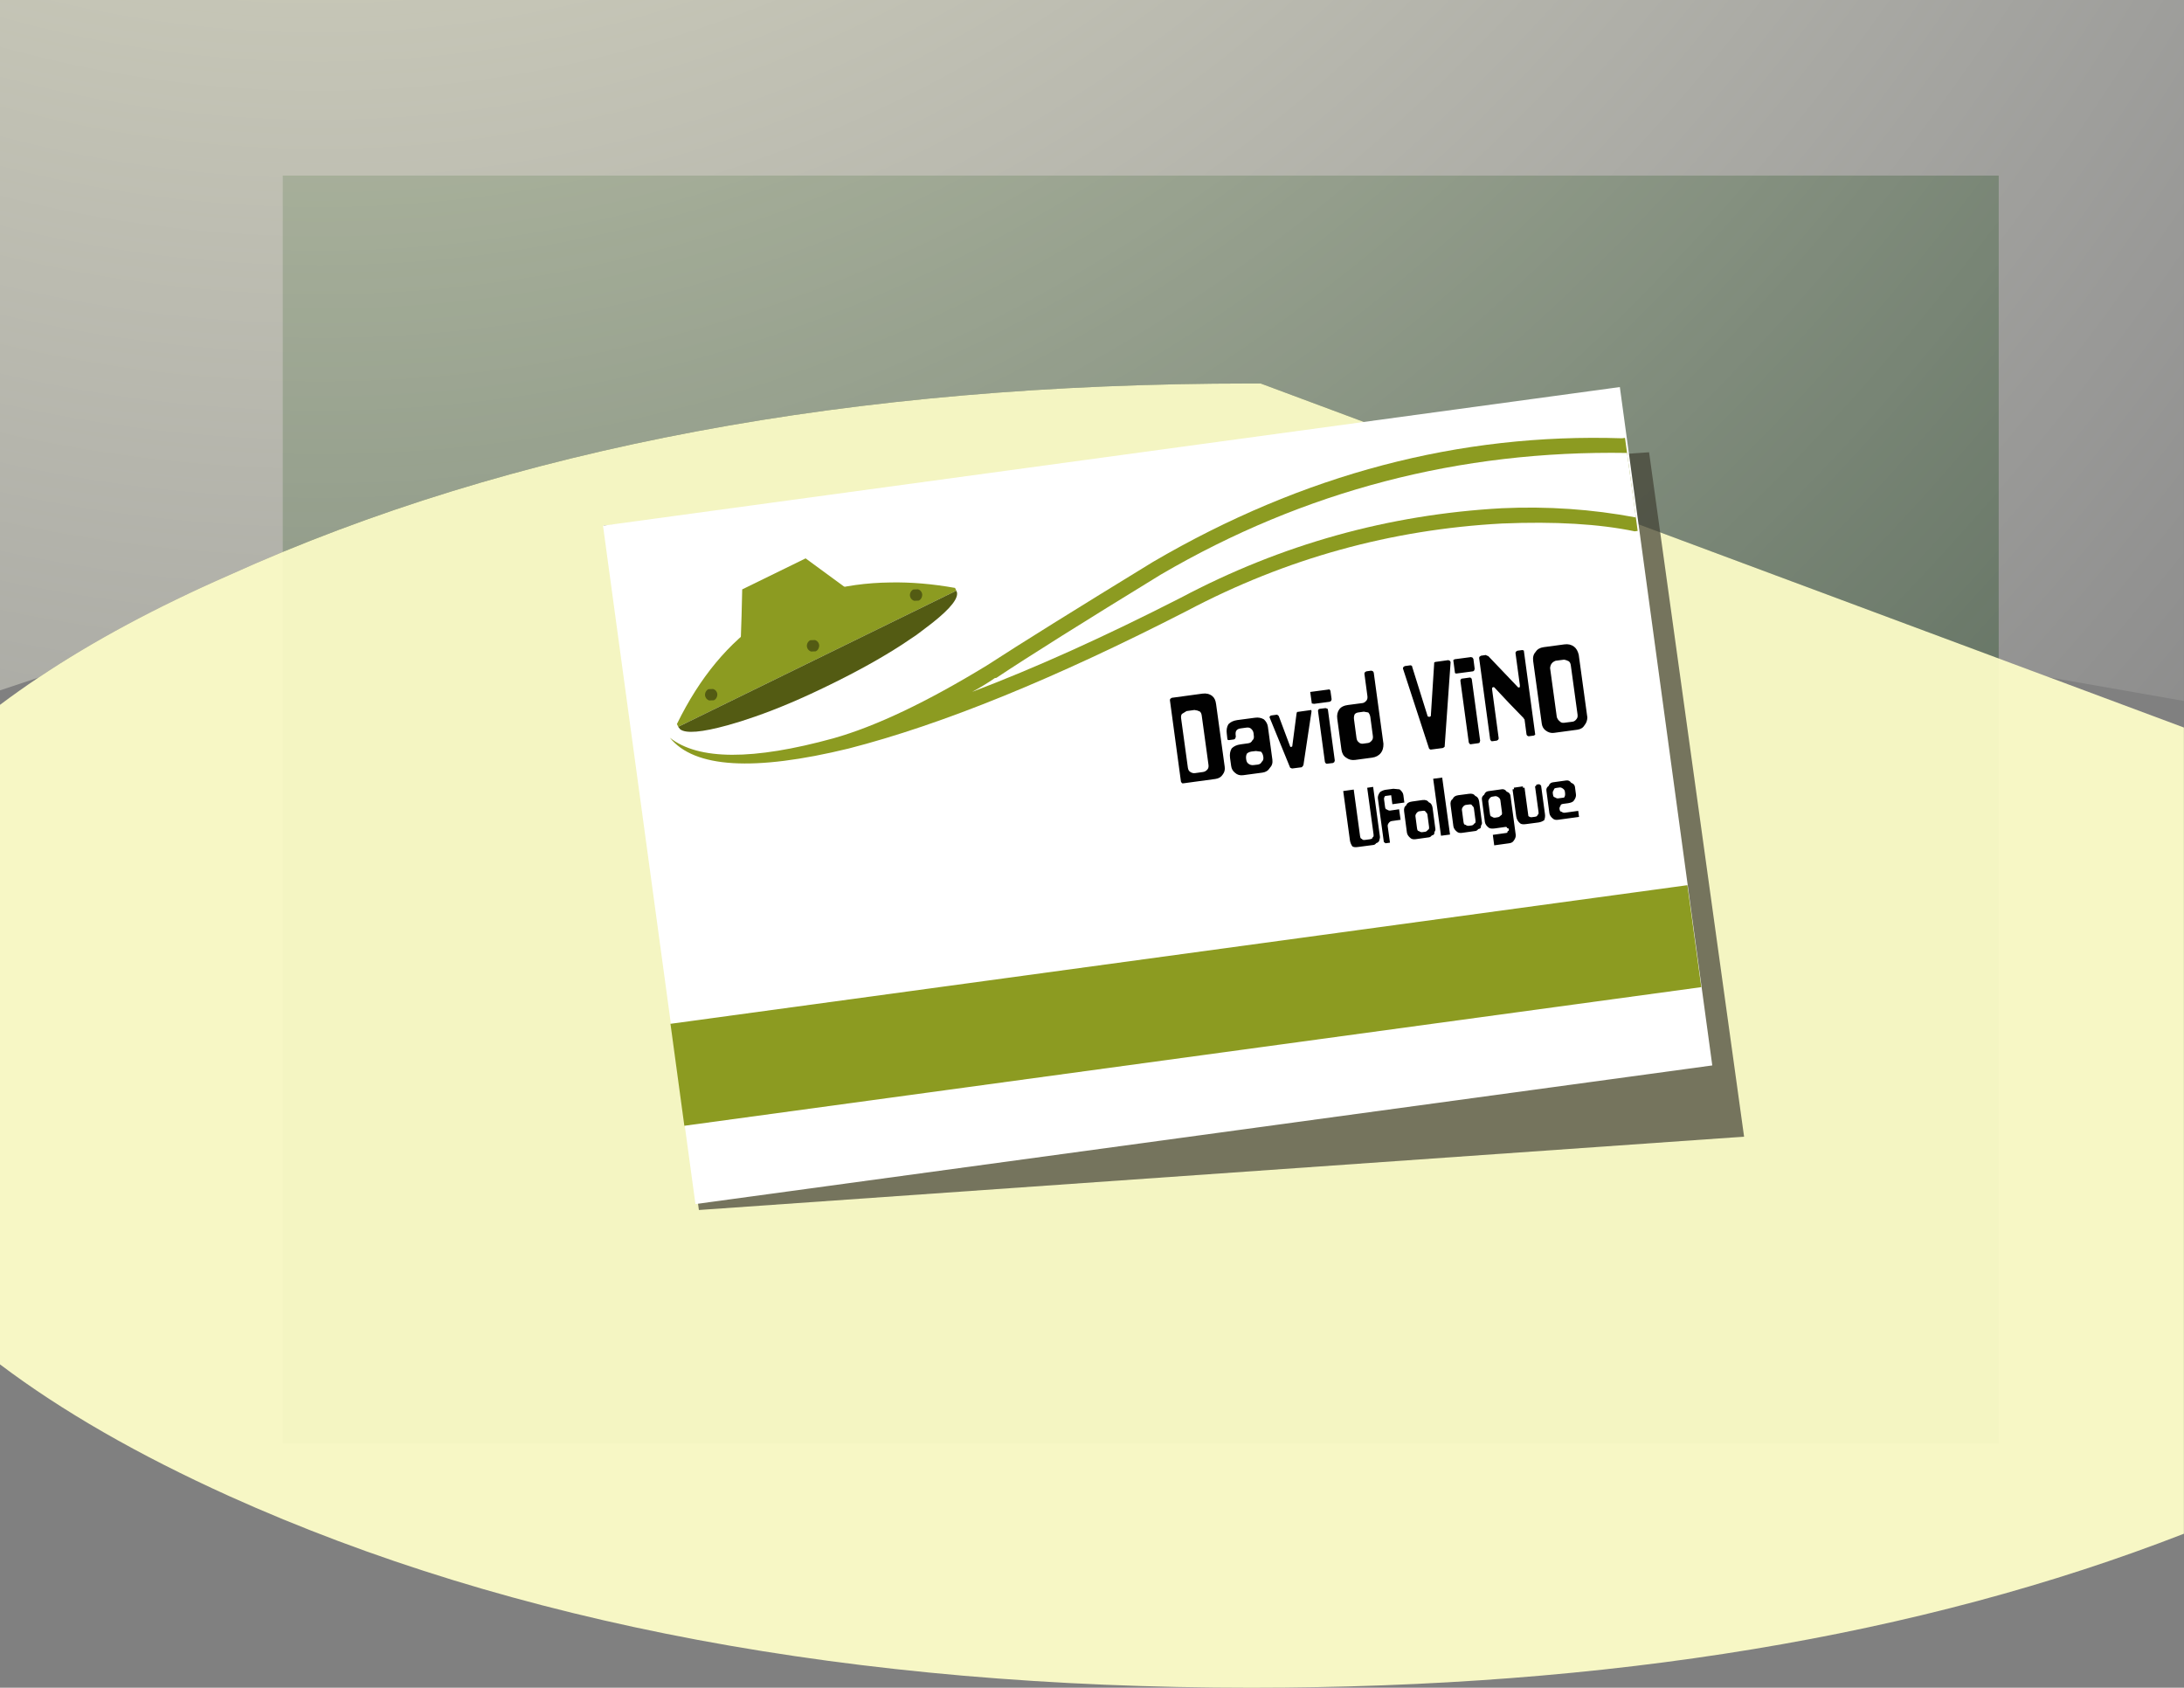
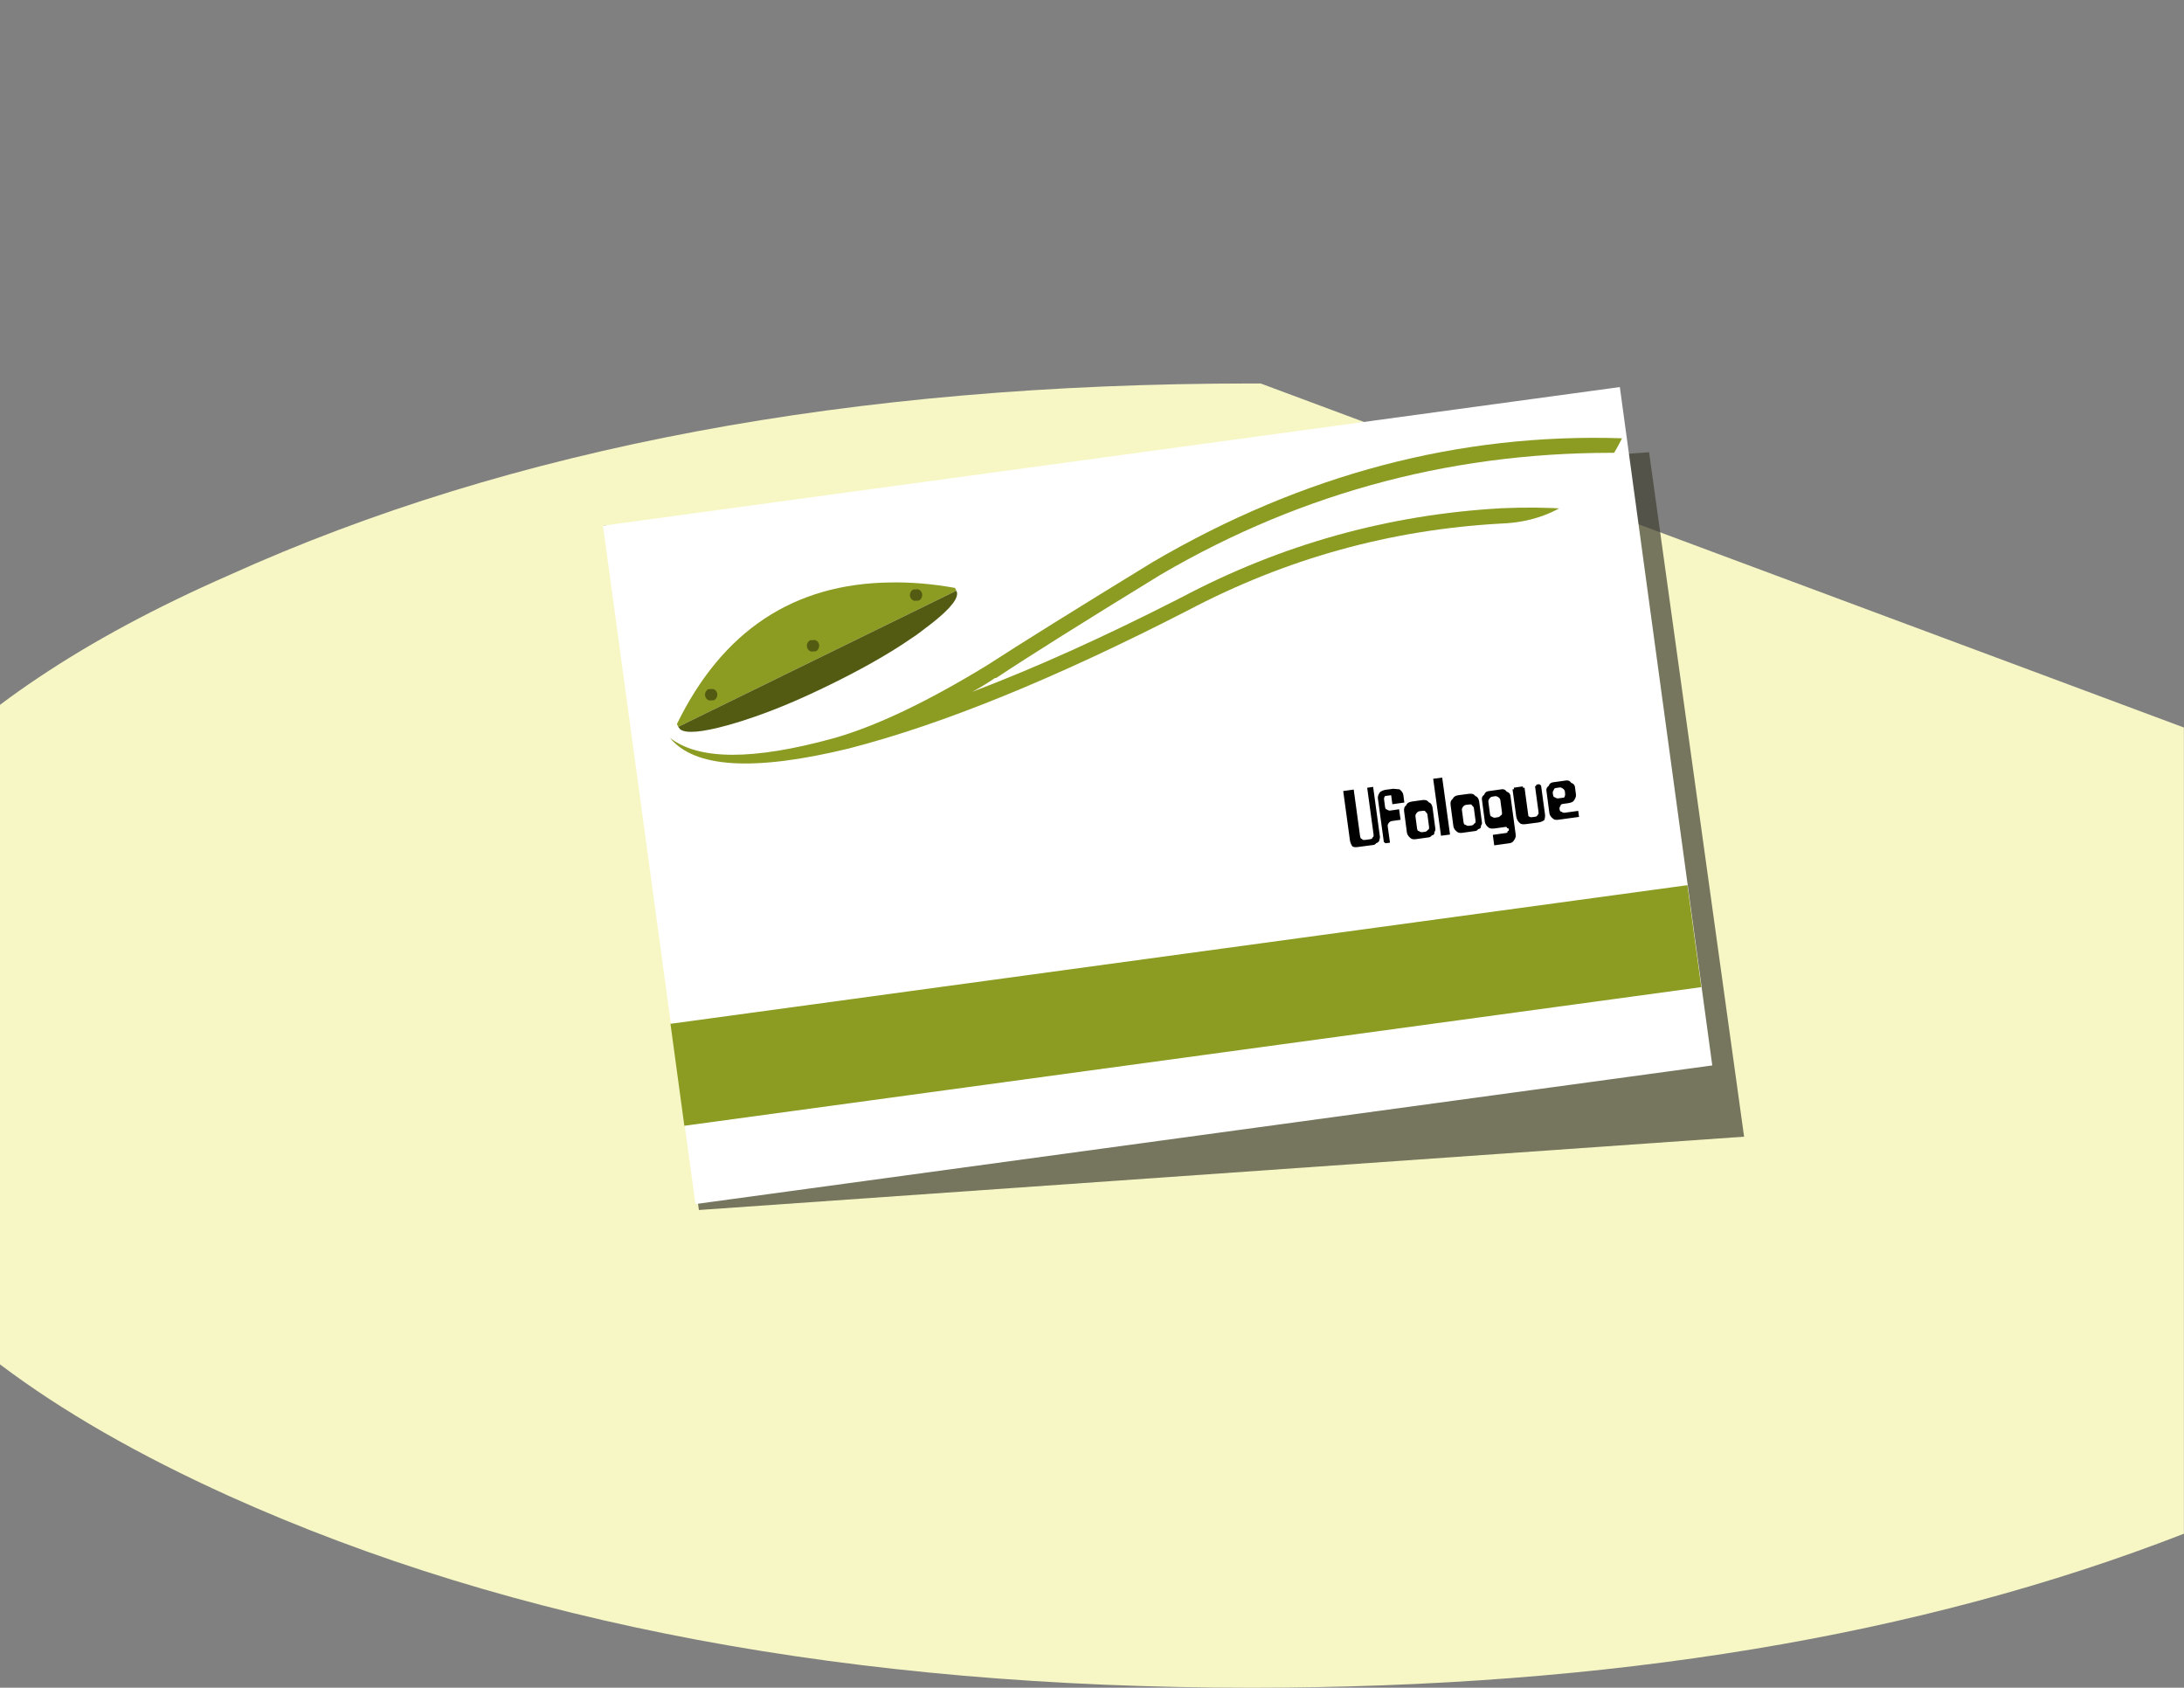
<svg xmlns="http://www.w3.org/2000/svg" height="851.6px" width="1102.15px">
  <rect width="100%" height="100%" fill="#808080" stroke="none" />
  <g transform="matrix(1.0, 0.0, 0.0, 1.0, 551.05, 425.8)">
-     <path d="M457.6 302.4 L-408.35 302.4 -408.35 -337.2 457.6 -337.2 457.6 302.4" fill="#4d5e4d" fill-rule="evenodd" stroke="none" />
-     <path d="M-531.55 -83.95 L-551.05 -77.45 -551.05 -425.8 551.1 -425.8 551.05 -72.1 483.2 -84.0 85.15 -232.3 80.4 -232.3 Q-221.6 -232.3 -435.3 -135.65 -490.6 -111.4 -531.55 -83.95" fill="url(#gradient0)" fill-rule="evenodd" stroke="none" />
    <path d="M-531.55 -83.95 Q-490.6 -111.4 -435.3 -135.65 -221.6 -232.3 80.4 -232.3 L85.15 -232.3 483.2 -84.0 551.05 -58.7 551.05 348.1 Q351.25 425.8 80.4 425.8 -220.8 425.8 -435.3 329.15 -504.3 297.95 -551.05 262.65 L-551.05 -70.15 Q-541.75 -77.15 -531.55 -83.95" fill="#fdfec9" fill-opacity="0.941" fill-rule="evenodd" stroke="none" />
    <path d="M329.1 147.75 L-198.35 184.75 -203.9 144.9 -204.1 144.9 -211.3 93.0 -211.1 93.0 -246.35 -160.6 281.15 -197.6 329.1 147.75" fill="#424135" fill-opacity="0.714" fill-rule="evenodd" stroke="none" />
    <path d="M-246.75 -160.55 L266.4 -230.5 313.05 111.8 -200.1 181.75 -246.75 -160.55" fill="#ffffff" fill-rule="evenodd" stroke="none" />
    <path d="M-208.8 -59.05 L-209.05 -59.65 -209.45 -60.45 Q-175.0 -131.05 -101.65 -131.9 -86.25 -132.2 -69.1 -129.15 L-68.7 -128.35 -68.45 -127.75 -208.8 -59.05" fill="#8c9b21" fill-rule="evenodd" stroke="none" />
    <path d="M-68.45 -127.75 Q-68.0 -126.95 -68.05 -126.2 -68.05 -120.65 -84.6 -108.4 L-88.65 -105.35 -96.2 -100.3 Q-111.5 -90.4 -132.2 -80.3 -152.85 -70.15 -170.05 -64.2 -177.15 -61.7 -183.85 -59.85 -203.4 -54.45 -207.8 -57.8 L-208.8 -59.05 -68.45 -127.75" fill="#535b13" fill-rule="evenodd" stroke="none" />
    <path d="M-190.8 -72.45 L-193.15 -72.35 Q-194.4 -72.8 -194.95 -73.9 -195.5 -75.05 -195.1 -76.25 -194.65 -77.5 -193.55 -78.05 L-191.2 -78.15 Q-189.9 -77.75 -189.35 -76.6 -188.8 -75.5 -189.25 -74.25 -189.65 -73.0 -190.8 -72.45" fill="#535b13" fill-rule="evenodd" stroke="none" />
    <path d="M-139.4 -97.15 L-141.75 -97.05 Q-143.0 -97.5 -143.55 -98.6 -144.1 -99.75 -143.7 -100.95 -143.25 -102.2 -142.15 -102.75 L-139.8 -102.85 Q-138.5 -102.45 -137.95 -101.3 -137.4 -100.2 -137.85 -98.95 -138.25 -97.7 -139.4 -97.15" fill="#535b13" fill-rule="evenodd" stroke="none" />
    <path d="M-87.4 -122.75 L-89.75 -122.65 Q-91.0 -123.1 -91.55 -124.2 -92.1 -125.35 -91.7 -126.55 -91.25 -127.8 -90.15 -128.35 L-87.8 -128.45 Q-86.5 -128.05 -85.95 -126.9 -85.4 -125.8 -85.85 -124.55 -86.25 -123.3 -87.4 -122.75" fill="#535b13" fill-rule="evenodd" stroke="none" />
-     <path d="M-144.5 -144.05 L-123.35 -128.55 -177.25 -102.15 Q-176.75 -115.2 -176.5 -128.4 L-144.5 -144.05" fill="#8c9b21" fill-rule="evenodd" stroke="none" />
-     <path d="M-213.0 -53.55 Q-191.4 -36.5 -130.5 -53.25 -98.55 -62.25 -53.0 -90.05 -27.5 -106.6 30.85 -142.3 144.4 -208.65 267.5 -204.65 L269.0 -204.85 275.4 -157.9 273.9 -157.7 Q246.95 -163.3 207.05 -161.65 122.9 -157.15 48.1 -117.65 -52.05 -66.25 -122.8 -48.1 -194.5 -30.65 -213.0 -53.55" fill="#8c9b21" fill-rule="evenodd" stroke="none" />
+     <path d="M-213.0 -53.55 Q-191.4 -36.5 -130.5 -53.25 -98.55 -62.25 -53.0 -90.05 -27.5 -106.6 30.85 -142.3 144.4 -208.65 267.5 -204.65 Q246.95 -163.3 207.05 -161.65 122.9 -157.15 48.1 -117.65 -52.05 -66.25 -122.8 -48.1 -194.5 -30.65 -213.0 -53.55" fill="#8c9b21" fill-rule="evenodd" stroke="none" />
    <path d="M34.8 -135.9 Q143.35 -199.3 270.05 -197.25 L274.5 -164.7 Q241.3 -170.95 206.8 -169.35 121.1 -164.6 44.85 -124.2 -12.8 -94.75 -60.45 -76.7 -54.7 -79.75 -49.0 -83.65 L-48.25 -83.75 Q-23.5 -100.2 34.8 -135.9" fill="#ffffff" fill-rule="evenodd" stroke="none" />
-     <path d="M85.35 -46.5 L82.75 -46.85 80.6 -46.6 Q79.15 -46.4 78.2 -45.55 77.6 -44.35 77.8 -42.9 L77.85 -42.55 Q78.05 -41.1 78.9 -40.5 80.1 -39.55 81.55 -39.75 L83.7 -40.0 Q85.15 -40.2 85.7 -41.4 86.7 -42.25 86.5 -43.7 L86.45 -44.05 Q86.25 -45.5 85.35 -46.5 M238.4 -100.65 Q241.25 -101.05 243.3 -99.5 244.95 -98.25 245.65 -95.45 L250.0 -63.8 Q249.95 -61.6 248.65 -59.95 247.5 -57.95 244.95 -57.6 L233.1 -56.0 Q230.95 -55.7 228.9 -57.25 227.3 -58.5 227.0 -60.65 L222.65 -92.3 Q222.3 -95.15 223.9 -96.85 225.1 -98.85 227.95 -99.25 L238.4 -100.65 M240.6 -92.15 Q239.45 -92.75 238.3 -92.95 L234.0 -92.4 Q232.6 -91.85 232.0 -91.0 231.35 -90.2 231.2 -88.7 L234.6 -63.9 Q235.15 -62.5 236.0 -61.9 236.85 -60.9 238.3 -61.1 L242.6 -61.65 Q243.7 -61.8 244.6 -63.05 245.25 -63.85 245.05 -65.3 L241.65 -90.1 Q241.45 -91.55 240.6 -92.15 M185.95 -82.15 Q185.85 -82.85 186.2 -82.9 186.15 -83.3 186.55 -83.35 L190.5 -83.9 Q191.2 -84.0 191.25 -83.6 191.6 -83.65 191.7 -82.95 L195.9 -52.05 195.65 -51.25 Q195.7 -50.9 195.0 -50.8 L191.05 -50.25 Q190.65 -50.2 190.6 -50.55 190.2 -50.85 190.15 -51.25 L185.95 -82.15 M182.45 -91.95 L182.35 -92.7 183.0 -93.15 191.3 -94.25 192.05 -94.0 192.5 -93.3 193.15 -88.3 192.9 -87.5 Q192.6 -87.1 192.25 -87.05 L183.95 -85.95 Q183.6 -85.9 183.2 -86.2 L183.1 -86.95 182.45 -91.95 M213.75 -96.2 Q213.7 -96.6 214.0 -97.0 L214.65 -97.45 217.2 -97.8 217.95 -97.55 218.05 -96.8 223.6 -55.85 223.7 -55.1 223.05 -54.65 220.5 -54.3 Q220.15 -54.25 219.75 -54.55 219.35 -54.85 219.3 -55.25 L218.45 -61.7 218.3 -62.8 Q217.9 -63.1 217.85 -63.45 210.55 -70.85 203.3 -78.7 202.85 -79.35 202.15 -78.9 201.8 -78.85 201.95 -77.8 L205.25 -53.35 Q205.3 -52.95 205.0 -52.55 L204.35 -52.1 202.2 -51.8 Q201.45 -51.7 201.4 -52.05 201.0 -52.35 200.95 -52.75 L195.4 -93.7 Q195.35 -94.1 195.65 -94.5 L196.35 -94.95 198.85 -95.3 199.25 -95.0 200.0 -94.75 214.55 -79.5 Q215.0 -78.8 215.75 -78.9 216.05 -79.3 215.95 -80.05 L213.75 -96.2 M180.55 -92.45 L181.0 -91.75 178.0 -49.2 Q178.05 -48.85 177.7 -48.8 177.35 -48.4 177.0 -48.35 L171.25 -47.6 Q170.55 -47.5 170.5 -47.85 170.15 -47.8 170.1 -48.15 L156.95 -88.45 Q156.9 -88.85 157.2 -89.25 L157.85 -89.7 160.75 -90.1 161.5 -89.85 161.55 -89.5 169.25 -64.9 Q169.35 -64.2 169.75 -64.2 170.5 -63.95 170.8 -64.35 171.15 -64.4 171.05 -65.1 L172.7 -91.0 172.65 -91.35 Q172.95 -91.75 173.3 -91.8 L179.8 -92.7 180.55 -92.45 M134.65 -66.35 Q133.25 -66.2 132.6 -65.4 132.05 -64.25 132.25 -62.8 L133.5 -53.45 Q133.7 -52.0 134.5 -51.4 135.4 -50.4 136.8 -50.55 L139.35 -50.9 Q140.4 -51.05 141.35 -52.3 141.95 -53.1 141.75 -54.55 L140.5 -63.9 Q140.3 -65.35 139.45 -66.3 L137.2 -66.7 134.65 -66.35 M117.9 -68.5 L118.65 -68.25 Q119.0 -68.3 119.1 -67.55 L122.55 -42.05 122.3 -41.25 121.65 -40.8 118.75 -40.45 Q118.05 -40.35 118.0 -40.7 117.6 -41.0 117.55 -41.4 L114.1 -66.9 Q114.0 -67.65 114.35 -67.7 114.3 -68.05 115.0 -68.15 L117.9 -68.5 M137.5 -85.8 Q137.45 -86.2 137.75 -86.6 L138.45 -87.05 140.95 -87.4 141.75 -87.15 142.2 -86.45 147.1 -50.5 Q147.15 -47.6 145.85 -45.95 144.3 -43.9 141.4 -43.5 L132.8 -42.35 Q130.25 -42.0 128.2 -43.55 126.3 -44.75 125.9 -47.6 L123.8 -63.1 Q123.4 -65.95 124.9 -68.0 126.15 -69.65 129.05 -70.05 L136.6 -71.05 Q137.65 -71.2 138.6 -72.4 139.2 -73.25 139.0 -74.65 L137.5 -85.8 M89.6 -63.9 Q89.55 -64.3 89.9 -64.35 L90.2 -64.75 93.45 -65.2 94.25 -64.55 100.0 -49.2 Q100.05 -48.85 100.4 -48.9 101.15 -49.0 101.1 -49.35 L103.25 -65.75 103.5 -66.55 104.25 -66.65 110.0 -67.45 110.7 -67.55 110.8 -66.8 106.75 -39.9 Q106.5 -39.1 106.15 -39.05 106.2 -38.7 105.8 -38.65 L101.15 -38.05 Q100.8 -38.0 100.4 -38.3 100.0 -38.25 99.95 -38.6 L89.6 -63.9 M110.25 -75.9 L110.15 -76.65 111.25 -76.8 119.15 -77.85 119.9 -77.95 120.35 -77.25 120.95 -72.95 120.7 -72.15 120.0 -71.7 112.1 -70.65 110.95 -70.85 110.85 -71.6 110.25 -75.9 M68.85 -60.35 Q70.45 -62.05 73.3 -62.45 L82.3 -63.65 Q84.8 -64.0 86.8 -62.8 88.5 -61.2 88.8 -59.05 L91.05 -42.5 Q91.4 -40.0 89.75 -38.3 88.55 -36.3 86.05 -35.95 L76.35 -34.65 Q73.85 -34.3 72.15 -35.9 70.55 -37.15 70.25 -39.3 L69.7 -43.25 Q69.3 -46.15 70.5 -48.15 72.1 -49.8 74.95 -50.2 L78.9 -50.75 Q80.35 -50.95 80.9 -52.15 81.9 -52.95 81.7 -54.4 L81.55 -55.85 Q81.35 -57.3 80.1 -58.25 79.3 -58.85 77.85 -58.65 L75.0 -58.25 Q73.55 -58.05 72.95 -57.25 72.3 -56.45 72.55 -54.65 L72.6 -53.9 Q72.3 -53.5 72.35 -53.15 L71.7 -52.7 69.15 -52.35 Q68.8 -52.3 68.4 -52.6 L68.3 -53.3 68.05 -55.5 Q67.65 -58.35 68.85 -60.35 M54.4 -66.8 Q53.2 -67.4 51.7 -67.55 L47.75 -67.0 45.4 -65.55 Q44.8 -64.75 45.0 -63.3 L48.4 -38.5 Q48.6 -37.05 49.4 -36.45 50.65 -35.5 52.05 -35.7 L56.0 -36.25 Q57.45 -36.45 58.4 -37.7 59.0 -38.5 58.8 -39.95 L55.4 -64.75 Q55.2 -66.2 54.4 -66.8 M55.75 -75.8 Q58.65 -76.2 60.7 -74.6 62.3 -73.35 62.65 -70.5 L67.0 -38.85 Q67.3 -36.7 66.05 -35.05 64.85 -33.1 62.3 -32.75 L46.15 -30.55 Q45.4 -30.45 45.35 -30.8 44.95 -31.1 44.9 -31.5 L39.35 -72.45 Q39.3 -72.85 39.6 -73.25 L40.3 -73.7 55.75 -75.8" fill="#010101" fill-rule="evenodd" stroke="none" />
    <path d="M307.5 72.3 L-205.7 142.25 -212.7 90.8 300.5 20.85 307.5 72.3" fill="#8c9b21" fill-rule="evenodd" stroke="none" />
    <path d="M224.25 -29.9 L225.75 -30.1 226.65 -29.45 228.6 -15.1 Q228.85 -13.55 228.25 -11.95 226.85 -11.0 225.35 -10.8 L219.3 -10.0 Q217.0 -9.65 216.15 -10.3 214.45 -11.6 214.1 -13.9 L212.25 -27.5 213.0 -27.6 212.9 -28.35 217.45 -29.0 217.55 -28.25 218.3 -28.35 220.25 -14.0 Q221.15 -13.35 221.9 -13.45 L223.45 -13.65 Q224.95 -13.85 224.8 -14.6 225.55 -14.7 225.35 -16.2 L223.6 -29.05 Q224.35 -29.15 224.25 -29.9 M236.0 -28.45 L234.5 -28.25 Q233.0 -28.05 233.15 -27.3 232.45 -26.45 232.55 -25.65 L232.65 -24.9 Q232.85 -23.4 233.65 -23.5 234.5 -22.85 235.25 -22.95 L236.75 -23.15 238.25 -23.35 Q238.95 -24.2 238.75 -25.7 L238.65 -26.45 Q238.55 -27.25 237.65 -27.9 236.75 -28.55 236.0 -28.45 M241.85 -30.8 Q243.5 -30.25 243.75 -28.75 L244.25 -24.95 Q244.45 -23.45 243.1 -21.7 242.45 -20.85 240.2 -20.5 L237.9 -20.2 Q236.4 -20.0 236.5 -19.25 235.85 -18.4 235.95 -17.65 236.15 -16.15 236.9 -16.25 237.8 -15.6 238.55 -15.7 L245.4 -16.65 245.8 -13.6 235.2 -12.15 Q233.65 -11.95 232.8 -12.6 231.1 -13.9 230.85 -15.45 L229.35 -26.8 Q229.1 -28.3 230.5 -29.25 231.05 -30.85 232.6 -31.05 L239.4 -32.0 Q240.9 -32.2 241.85 -30.8 M190.2 -25.25 Q192.45 -25.6 193.4 -24.2 195.05 -23.65 195.4 -21.4 L196.8 -10.8 Q196.95 -10.05 196.3 -9.15 196.5 -7.65 194.95 -7.45 194.3 -6.6 193.55 -6.5 L186.75 -5.55 Q185.25 -5.35 184.35 -6.0 182.65 -7.3 182.4 -8.85 L181.0 -19.45 Q180.65 -21.7 182.05 -22.65 182.65 -24.25 184.9 -24.55 L190.2 -25.25 M192.75 -17.95 Q192.65 -18.7 191.8 -19.35 191.7 -20.1 190.2 -19.85 L188.7 -19.65 Q187.9 -19.55 187.25 -18.7 186.6 -17.85 186.7 -17.1 L187.5 -11.05 Q187.7 -9.55 188.45 -9.65 189.35 -9.0 190.15 -9.1 L191.65 -9.3 Q192.4 -9.4 193.0 -10.3 193.75 -10.4 193.55 -11.9 L192.75 -17.95 M197.95 -24.8 Q198.5 -26.4 200.05 -26.6 L206.85 -27.55 Q208.35 -27.75 209.3 -26.35 210.95 -25.8 211.2 -24.3 L213.85 -4.6 Q214.05 -3.1 212.7 -1.4 212.05 -0.5 210.55 -0.3 L203.0 0.75 202.3 -4.55 209.1 -5.5 Q209.85 -5.6 209.75 -6.4 210.5 -6.5 210.4 -7.25 210.3 -8.0 209.55 -7.9 209.45 -8.65 208.7 -8.55 L203.4 -7.8 Q201.1 -7.5 200.25 -8.15 198.55 -9.45 198.3 -11.0 L196.8 -22.35 Q196.55 -23.85 197.95 -24.8 M200.6 -22.85 Q199.95 -22.0 200.05 -21.2 L200.85 -15.15 Q201.05 -13.65 201.8 -13.75 202.65 -13.1 203.4 -13.2 L204.9 -13.45 Q205.65 -13.55 206.35 -14.4 207.1 -14.5 206.9 -16.0 L206.1 -22.05 Q206.0 -22.85 205.15 -23.5 204.2 -24.15 203.45 -24.05 L201.95 -23.8 Q201.2 -23.7 200.6 -22.85 M172.2 -32.85 L176.75 -33.45 180.7 -4.7 176.15 -4.1 172.2 -32.85 M158.6 -19.45 Q159.15 -21.05 161.45 -21.35 L166.75 -22.1 Q169.0 -22.4 169.95 -21.0 171.55 -20.45 171.9 -18.2 L173.3 -7.6 Q173.45 -6.85 172.8 -5.95 173.0 -4.45 171.5 -4.25 170.85 -3.4 170.1 -3.3 L163.3 -2.35 Q161.75 -2.15 160.9 -2.8 159.2 -4.1 158.95 -5.65 L157.55 -16.25 Q157.2 -18.5 158.6 -19.45 M166.75 -16.65 L165.2 -16.45 Q164.45 -16.35 163.8 -15.5 163.15 -14.65 163.25 -13.9 L164.05 -7.85 Q164.25 -6.35 165.0 -6.45 165.9 -5.8 166.65 -5.9 L168.2 -6.1 Q168.95 -6.25 169.55 -7.1 170.3 -7.2 170.1 -8.7 L169.3 -14.75 Q169.2 -15.5 168.35 -16.15 168.25 -16.9 166.75 -16.65 M144.3 -22.9 Q144.1 -24.4 145.4 -26.15 146.8 -27.1 148.3 -27.3 L152.1 -27.8 155.25 -27.5 Q156.95 -26.15 157.15 -24.65 L157.65 -20.85 151.6 -20.0 151.2 -23.05 151.0 -24.55 149.5 -24.35 147.95 -24.15 Q147.3 -23.3 147.4 -22.55 L147.9 -18.75 Q148.1 -17.25 148.85 -17.35 149.7 -16.7 150.5 -16.8 L155.0 -17.45 155.75 -12.15 151.25 -11.5 Q150.45 -11.4 149.8 -10.55 149.15 -9.7 149.25 -8.9 L150.4 -0.6 148.15 -0.3 147.3 -0.95 144.3 -22.9 M138.9 -28.3 L141.9 -28.75 145.3 -3.8 Q145.45 -3.05 144.9 -1.4 144.25 -0.5 143.5 -0.4 142.85 0.45 142.1 0.55 L134.5 1.55 Q132.25 1.9 131.4 1.25 130.45 -0.15 130.2 -1.7 L126.8 -26.65 132.1 -27.4 135.3 -3.95 Q135.5 -2.45 136.25 -2.55 136.4 -1.8 137.9 -2.0 L140.15 -2.3 Q141.7 -2.5 141.55 -3.25 142.3 -3.35 142.1 -4.85 L138.9 -28.3" fill="#000000" fill-rule="evenodd" stroke="none" />
  </g>
  <defs>
    <radialGradient cx="0" cy="0" gradientTransform="matrix(1.863, 0.0, 0.0, 2.283, -389.55, -1271.15)" gradientUnits="userSpaceOnUse" id="gradient0" r="819.2" spreadMethod="pad">
      <stop offset="0.0" stop-color="#ffffcc" />
      <stop offset="1.0" stop-color="#ffffff" stop-opacity="0.0" />
    </radialGradient>
  </defs>
</svg>